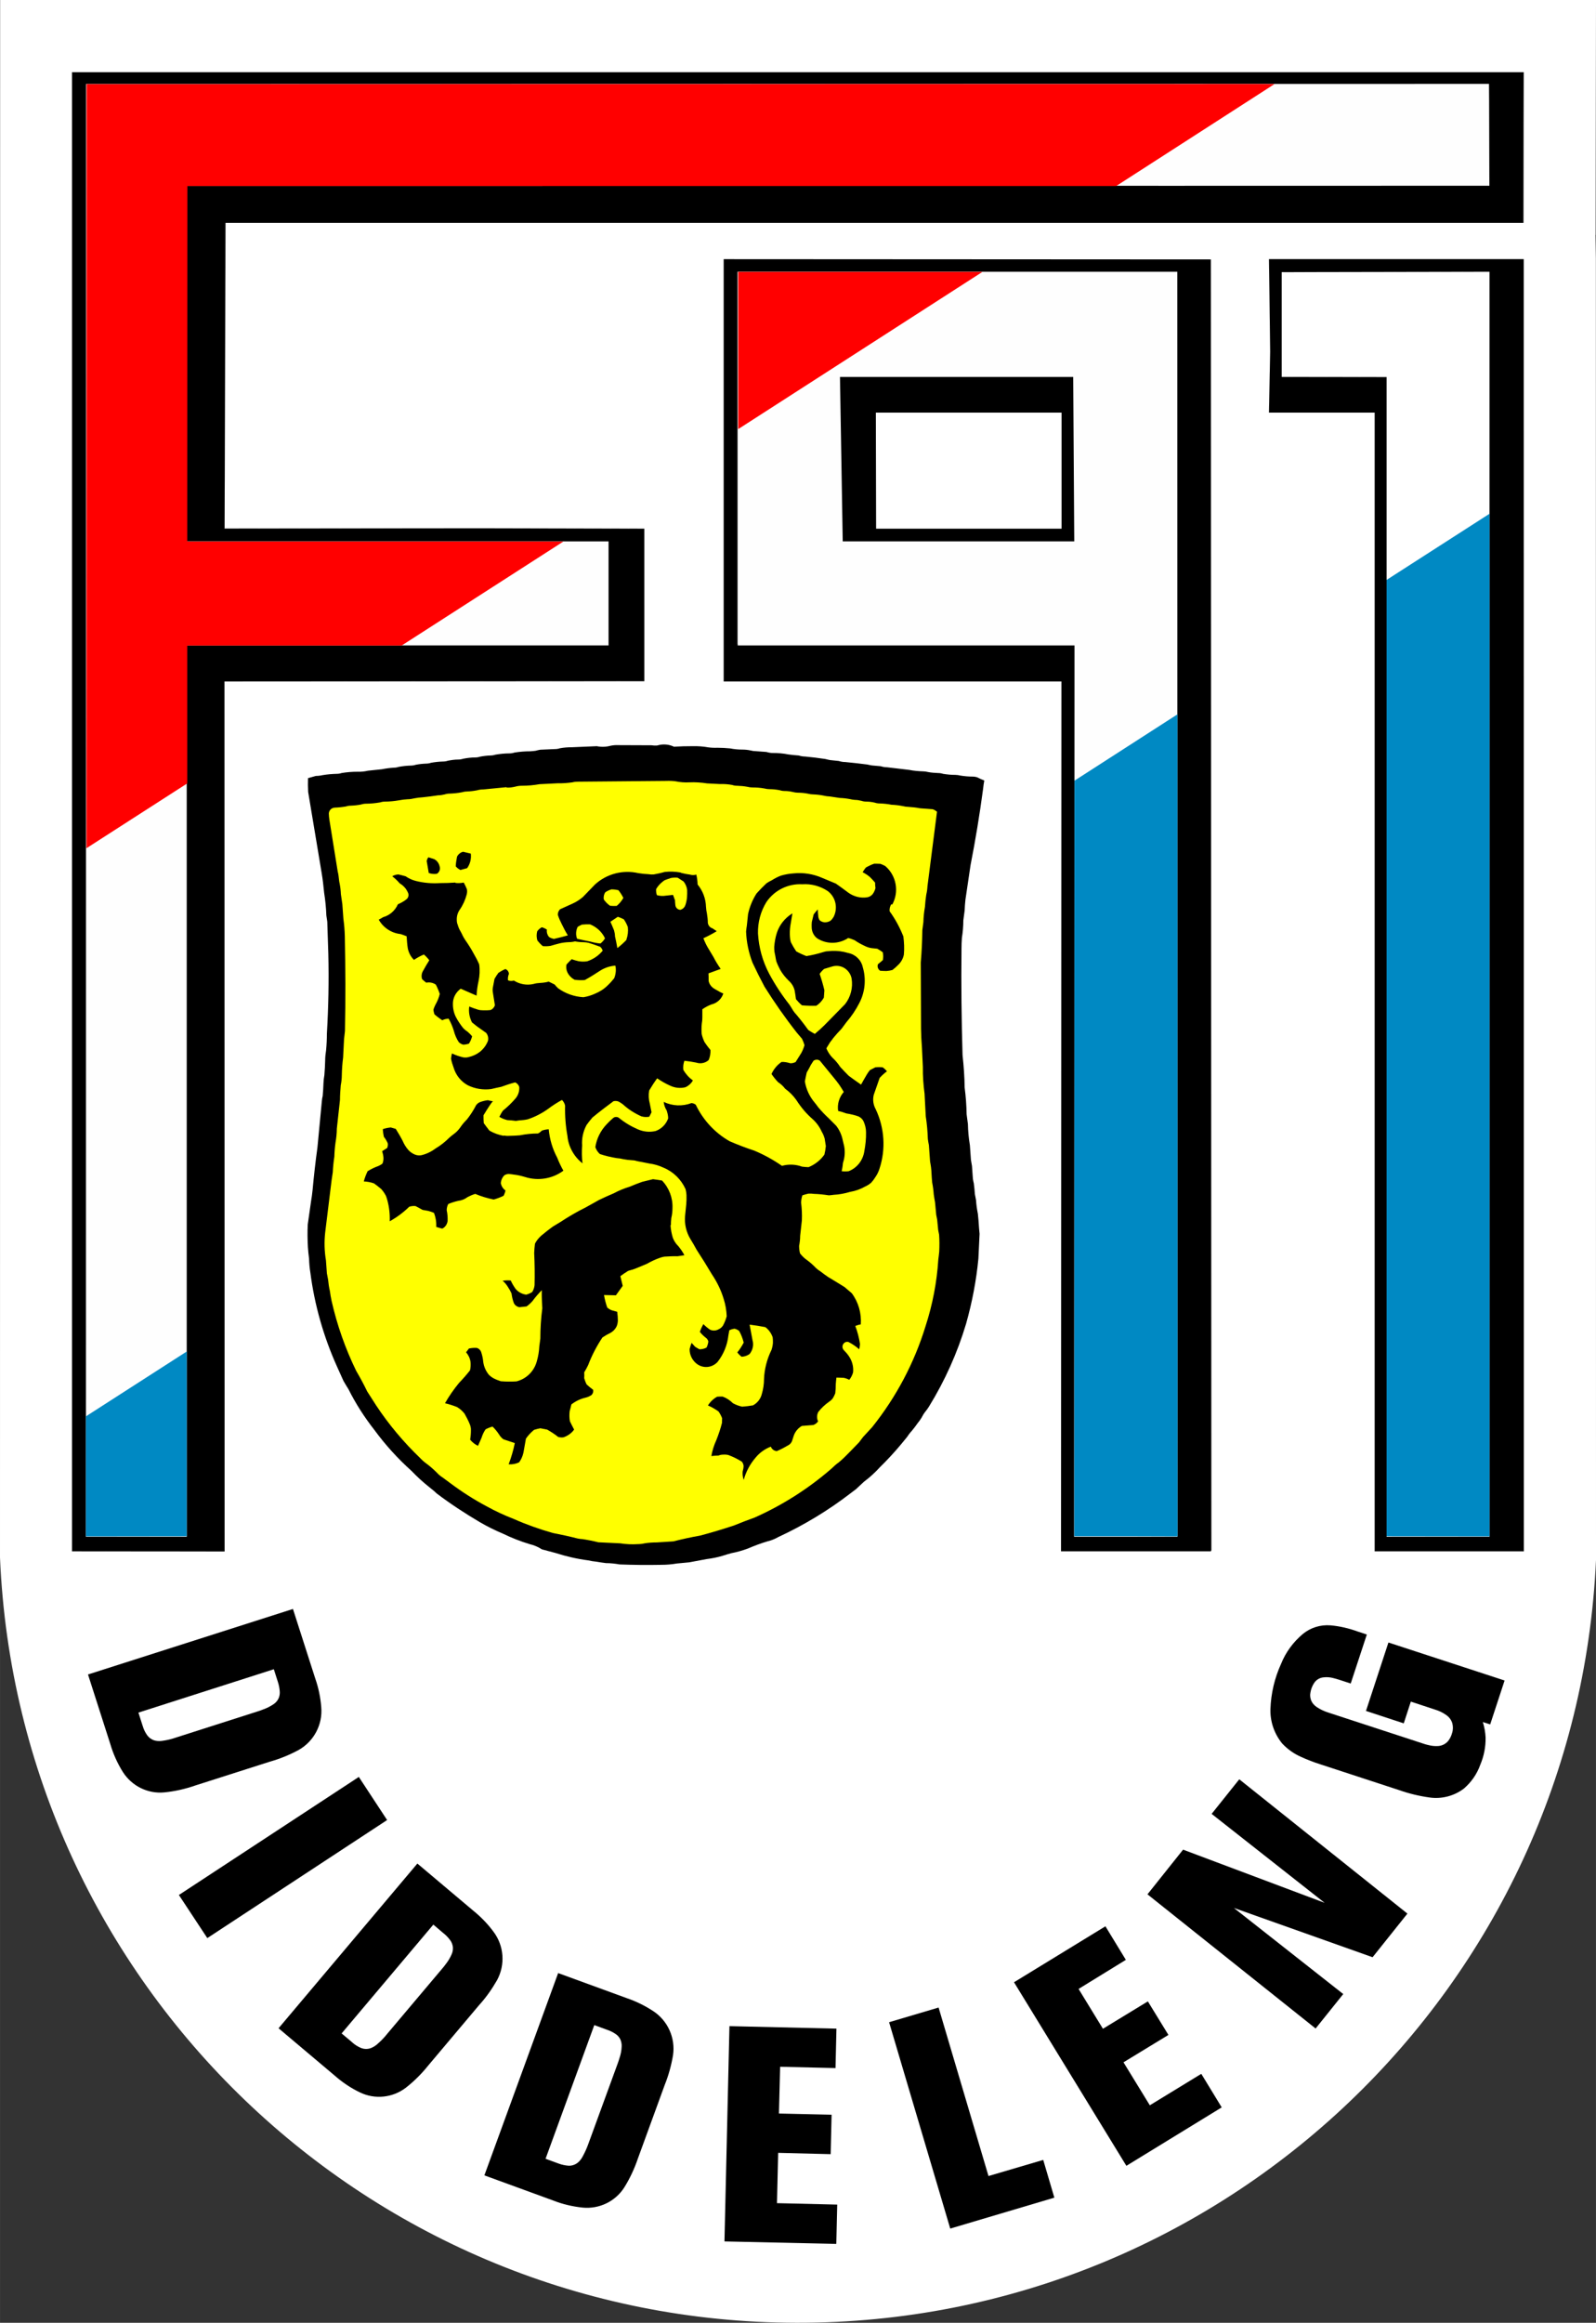
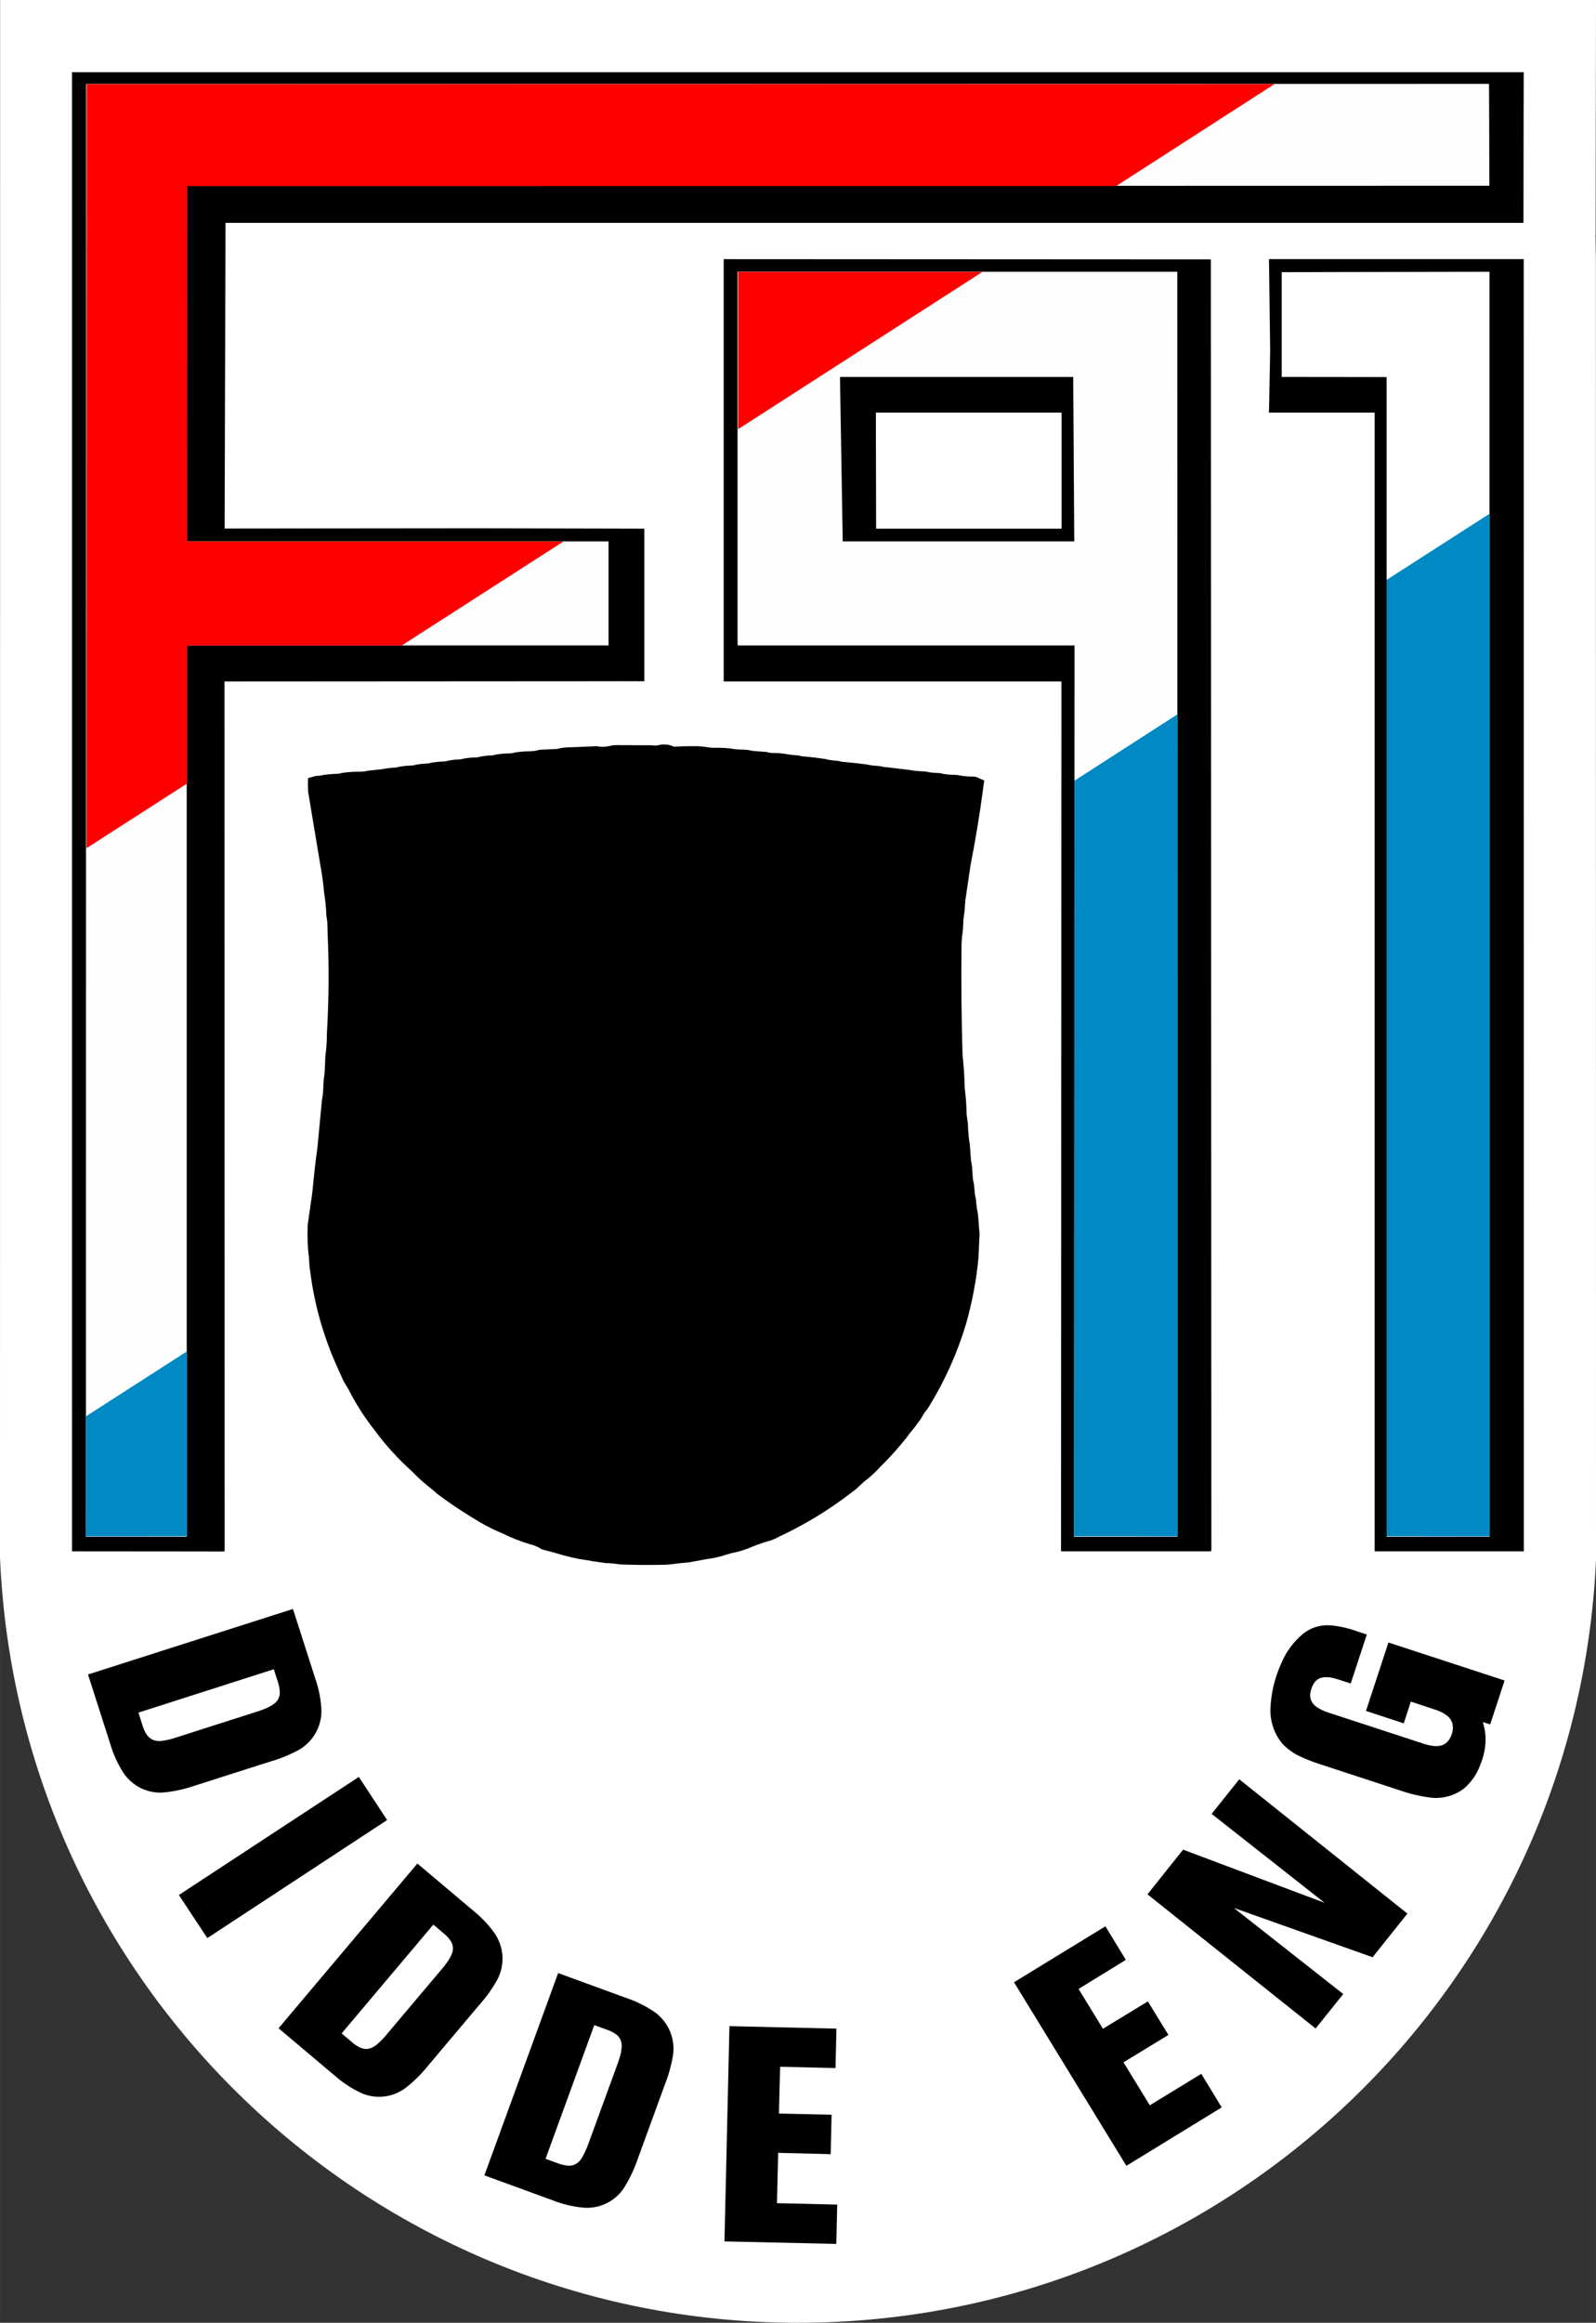
<svg xmlns="http://www.w3.org/2000/svg" clip-rule="evenodd" fill-rule="evenodd" height="17.728in" image-rendering="optimizeQuality" shape-rendering="geometricPrecision" text-rendering="geometricPrecision" viewBox="0 0 12186.707 17728.006" width="12.187in">
  <rect x="0" y="0" width="12186.707" height="17728.006" fill="#333333" stroke="none" />
  <g transform="translate(-140.15 -132)">
    <path d="m12323 1925 3 177v20l1 9916c-148 3261-2837.999 5827-6103 5822-3264-5-5946-2580-6084-5841l1-11887h12186l-1 551-2 1242z" fill="#fff" />
    <path d="m9830 2110h1945v17l1 9845h-1139v-8691h-4-803l9-465-6-484z" />
    <path d="m9830 2110h1945v17l1 9845h-1139v-8691h-4-803l9-465-6-484z" fill="none" stroke="#000" stroke-linecap="square" stroke-width=".299" />
    <path d="m10728 11850v11h786v-9655l-1587 3v15 785l801 1v3z" fill="#fff" />
    <path d="m10728 11850v11h786v-9655l-1587 3v15 785l801 1v3z" fill="none" stroke="#000" stroke-linecap="square" stroke-width=".299" />
    <path d="m9390 11963-4 9h-15-1129l3-6639h-2579v-3223l3720 2v15z" />
    <path d="m5773 5047v11h2572l-3 6803h467 322l-1-9655h-3358v2841zm802-783-21-1255h1781v8l8 1247z" fill="#fefefe" />
    <path d="m6834 4167h1412v-3-883h-1418l2 886z" fill="#fff" />
    <path d="m5060 5328v3l-3206 2 1 6625v15l-1165-1v-11289h11085l-1 393-1 757h-9911l-7 2329-1 4 962-1 986-1 1258 3z" />
    <path d="m5060 5328v3l-3206 2 1 6625v15l-1165-1v-11289h11085l-1 393-1 757h-9911l-7 2329-1 4 962-1 986-1 1258 3z" fill="none" stroke="#000" stroke-linecap="square" stroke-width=".299" />
    <path d="m1567 1551 9946-1-2-649-1-129-10713 1v7l-1 11075v6h5 765v-6803h3221v-789-5h-3221z" fill="#fefefe" />
    <path d="m1567 1551 9946-1-2-649-1-129-10713 1v7l-1 11075v6h5 765v-6803h3221v-789-5h-3221z" fill="none" stroke="#000" stroke-linecap="square" stroke-width=".299" />
    <path d="m10570 13192 172-524 887 290-110 335-56-18c12 39 19 78 21 119 1 72-13 142-41 208-25 70-68 132-125 181-74 56-168 81-261 68-80-11-159-30-235-57l-599-196c-51-16-100-35-148-57-55-24-104-59-145-103-60-74-92-167-89-262 4-120 32-238 82-347 35-87 92-164 164-225 59-49 135-73 212-67 70 6 139 22 205 46l73 24-123 374-89-29c-14-5-28-8-42-12-25-7-51-9-77-6-30 3-56 19-72 44-14 22-24 47-28 74-4 20-1 42 7 61 9 20 24 36 42 48 27 18 57 32 89 42l728 238c10 3 21 7 32 9 26 7 53 10 79 8 28-2 54-15 73-36 15-18 26-40 32-63 8-24 8-49 2-74-8-26-24-48-46-63-26-19-56-33-86-42l-185-61-54 166-286-94z" />
    <path d="m9603 13712 1284 1025-266 333-1059-376 835 657-211 263-1284-1024 272-341 1081 406-863-679z" />
    <path d="m9469 16216-728 446-858-1401 698-427 156 256-361 222 186 304 343-209 157 256-343 209 201 328 393-240z" />
-     <path d="m8191 16905-795 236-467-1575 378-112 381 1286 418-123z" />
    <path d="m6526 17258-854-19 38-1643 817 19-7 301-423-10-9 357 402 9-7 301-401-10-9 384 460 11z" />
    <path d="m3839 16734 563-1543 523 191c71 24 138 57 201 98 113 73 173 206 153 339-13 77-34 153-63 225l-205 562c-26 77-61 152-104 221-68 107-191 166-317 154-78-8-155-26-228-55l-523-191zm466-126 93 34 11 4c22 8 46 13 70 15 27 2 53-7 74-24 14-12 26-27 35-44 17-31 32-63 44-97l224-613c5-14 10-28 14-42 10-29 16-59 17-90 1-19-3-39-11-56-9-17-22-31-38-41-21-14-43-24-67-32l-93-34-372 1020z" />
    <path d="m2268 15611 1059-1256 426 359c58 47 111 101 155 161 81 107 92 252 27 371-39 68-84 132-137 190l-386 458c-51 64-109 122-173 172-101 77-236 91-350 36-71-34-136-78-195-130l-426-359zm481 41 75 63 9 8c18 16 38 28 60 38 25 11 52 12 78 3 18-7 34-17 48-29 27-23 52-48 74-76l421-499c10-11 19-23 28-35 19-24 35-50 47-78 8-18 11-37 9-57-3-19-10-37-22-52-15-20-32-38-52-53l-75-64-700 830z" />
    <path d="m1723 14924-217-329 1374-901 216 329z" />
    <path d="m812 12912 1565-500 170 530c25 71 40 144 46 219 12 134-57 263-174 328-69 37-142 67-217 88l-570 182c-77 27-157 45-238 53-126 12-248-49-316-156-42-67-74-139-96-214zm385 291 30 94 4 12c7 23 17 44 31 64 15 22 38 38 64 44 19 4 38 4 56 1 35-5 69-13 103-25l622-199c14-4 28-9 42-15 29-10 56-24 81-41 16-11 29-26 37-43 8-18 11-37 9-56-2-25-7-49-15-73l-30-94z" />
    <path d="m1570 5059v1052l-770 495 1-5825v-7l9072-1-1210 779h-7092l-1 2713h2872l-1235 794z" fill="#f00" />
    <path d="m5777 3407v-1200h1865z" fill="#f00" />
    <g fill="#0089c3">
      <path d="m10728 11847v-7289l786-505v7805l-786-1z" />
      <path d="m801 11858h-5v-6-910l770-495v1410z" />
      <path d="m8345 6090 786-506 1 6274-322-1h-467z" />
    </g>
    <path d="m5161 5821c41-12 86-9 125 10 48-3 96-4 143-4 40-1 81 2 120 9 23 3 46 4 69 3 32 0 65 2 97 5 30 6 61 9 92 9 22 0 44 2 66 7 12 3 25 5 37 5l82 6c16 5 33 8 49 8 40 0 80 3 119 11 26 4 52 6 79 8 16 5 32 8 49 8 52 5 104 11 155 19 12 3 23 6 35 8l67 7c16 5 32 8 49 8 57 5 113 12 169 19 12 3 23 5 35 7l67 6c16 5 32 8 49 8l169 20c35 7 70 10 105 11 13 0 25 2 37 5 26 5 52 7 79 8 13 0 25 2 37 6 31 5 62 8 94 8 13 0 25 2 37 5 31 5 62 8 94 8 13 0 25 2 37 6 17 9 35 17 53 24-4 21-7 42-9 63-26 195-58 390-96 583l-39 264c-3 27-5 55-6 82l-10 75c0 45-4 90-11 134-2 28-3 55-3 83-3 271 0 541 8 812 9 82 15 164 16 247 9 68 14 136 15 204l10 75c1 54 6 108 15 161l8 112 8 47 7 98c2 12 4 23 7 35 4 27 6 54 8 81l9 47c2 35 7 69 14 104 4 37 7 74 9 110l4 43-9 189c-16 168-48 334-94 497-66 221-161 433-282 630-9 15-19 29-30 42-11 14-20 29-28 45-9 15-19 29-30 42-14 20-28 39-44 58-14 15-27 32-38 49l-46 56c-50 60-104 118-160 173-37 41-78 78-122 111l-60 56-41 31c-171 132-357 244-553 335-26 15-54 26-83 33-51 15-101 34-150 55-41 15-82 27-125 35-23 6-45 13-67 20-40 12-80 20-121 25l-134 25-95 9c-40 7-80 10-121 10-105 2-210 1-315-3-35-6-70-10-105-10-25-3-50-7-74-11-21-2-41-5-62-10-84-11-167-30-248-56l-105-28c-29-19-60-32-94-40-70-21-138-48-204-80-60-25-118-54-175-87-114-67-225-140-331-220-17-17-36-32-55-47-48-38-94-80-137-125-105-94-200-199-283-312-76-97-143-201-198-311-13-21-26-42-38-63l-50-111c-102-227-171-468-203-715-6-36-9-72-10-108-4-29-7-59-9-89-3-57-4-115-1-172l25-175c5-29 9-59 12-89 10-108 22-216 37-324l34-357c1-12 3-24 6-35 3-32 5-65 6-97 1-21 3-42 7-63 3-37 5-75 6-112 0-26 3-52 7-77 4-42 6-84 6-126 12-203 16-407 11-611l-8-245-7-47c-2-58-8-117-17-174-5-53-11-105-20-157l-102-612c-2-35-2-70-1-105 20-6 40-11 60-17 17 0 34-2 51-6 36-6 72-9 108-10 13 0 25-2 37-6 41-7 82-10 123-10 27 1 54-2 80-8l105-11c30-6 60-10 91-12 13 0 25-2 37-6 31-6 62-9 93-10 13 0 25-2 37-6 26-5 52-8 79-9 13 0 25-2 37-6 31-6 62-9 93-10 13 0 25-2 37-6 26-5 52-9 79-9 13 0 25-2 37-6 31-6 62-10 93-10 13 0 25-2 37-6 26-5 52-8 79-9 13 0 25-2 37-6 36-6 72-10 108-10 13 0 25-2 37-6 41-7 82-10 123-10 13-1 27-2 40-4 11-3 23-6 35-8l113-5c13 0 25-2 37-6 31-6 63-8 94-8l188-8c34 7 70 6 104-3 19-4 38-6 57-5l256 1c14 2 28 3 42 2z" />
-     <path d="m4007 6140-174 17c-17 0-34 2-51 7-26 5-52 8-79 9-13 0-25 3-37 6-31 6-62 9-93 10-13 0-25 2-37 6-17 4-34 7-51 7-39 6-77 11-116 15-22 1-44 4-65 8-17 4-34 7-51 7-22 1-44 4-65 8-36 6-72 10-108 10-13 0-25 2-37 6-36 6-72 10-108 10-13 0-25 2-37 6-26 5-52 8-79 9-13 0-25 2-37 6-29 5-57 8-86 9-24 1-44 20-45 45 0 15 2 31 4 46l64 398c5 18 7 37 9 56 1 12 3 25 6 37 5 26 8 52 9 79l11 75 8 111c6 45 10 90 11 135 5 241 6 483 1 724l-7 61-7 140c-6 45-9 90-10 135 0 26-3 52-8 77-3 37-6 74-6 112l-24 219c0 35-4 71-10 106-5 36-8 72-9 108-6 39-10 79-12 119l-9 61-49 399c-8 71-6 142 6 213l7 98 9 47c3 30 7 60 14 89 3 25 8 50 13 75 42 185 105 364 188 534 30 51 58 103 84 157l68 106c97 147 211 282 338 404 17 18 35 33 55 47 30 23 58 49 84 76 10 9 21 18 33 25l58 43c87 65 179 124 275 175 67 37 136 69 208 97 97 43 196 78 298 107 63 12 127 26 189 42 13 3 26 4 39 5 40 6 80 14 120 24l167 8c45 7 90 9 135 6 17 0 34-2 51-6 31-5 63-7 94-7l126-8c67-17 135-32 204-44 87-23 173-49 258-77 52-21 105-42 159-61 213-95 411-221 587-374 17-17 35-33 55-47 29-24 56-51 82-78l72-74c11-14 21-27 31-41l70-76c183-229 321-489 407-769 54-166 87-337 98-511 3-20 5-41 7-61 2-43 2-85-1-128-2-12-5-23-7-35l-8-81-7-35-9-96c-4-20-7-40-10-61-2-30-6-60-12-90-2-23-4-46-5-69-1-31-5-61-11-91l-9-125c-3-16-6-31-8-47-2-58-7-117-16-174l-9-171c-9-68-14-136-13-205l-7-146c-4-48-6-96-7-144l-2-507c7-82 11-165 12-247l8-61c1-39 5-78 12-117 2-31 5-62 10-93 5-21 8-42 9-63l73-570c-10-8-21-15-33-19l-96-7c-30-6-60-9-91-11-13 0-25-2-37-5-30-6-60-10-90-11-30-6-60-9-91-10-13 0-25-2-37-6-21-5-43-8-65-8-13 0-25-2-37-6-16-4-33-7-50-7-13-1-25-3-37-6-26-5-52-8-79-9l-74-11c-17-1-34-3-50-7-26-5-52-8-79-9-13 0-25-2-37-5-26-5-52-8-79-8-13 0-25-2-37-5-21-5-43-8-65-8-13 0-25-2-37-6-26-5-52-8-79-8-13 0-25-2-37-5-31-6-62-8-94-8-13 0-25-2-37-5-26-5-52-7-79-8-13 0-25-2-37-6-31-6-63-8-95-7l-97-5c-45-7-90-10-135-8-35 2-71-1-106-8-23-3-46-4-69-3l-682 6c-13 0-25 2-37 5-36 5-72 8-109 7l-141 7c-45 8-90 12-135 12-17 0-34 2-51 7-21 5-43 8-65 7z" fill="#ff0" />
    <path d="m3619 6871c21 2 42 1 62-3 9 16 17 33 24 50 3 13 2 27-1 40-11 42-29 82-54 118-16 23-23 50-22 78 0 12 2 25 7 36 5 18 12 35 22 51 6 11 12 22 17 34 6 11 12 22 19 32 23 33 45 67 64 103 16 27 30 54 42 82 6 43 4 87-5 129-8 36-13 73-15 110l-121-53c-33 24-55 60-59 101-3 39 4 78 21 113 16 31 36 61 58 88 10 10 21 19 32 26 13 11 24 22 35 35-5 20-13 39-24 56-15 5-30 8-45 8-12-4-23-10-32-18-18-27-31-57-39-89-10-32-23-62-39-91-17 0-34 4-49 12-21-14-41-29-60-46-4-12-7-25-7-37 4-12 9-24 15-36 15-26 26-53 33-82-8-24-18-48-30-71-21-15-48-20-73-15-11-8-22-17-32-27-7-22-4-45 8-64 15-27 30-54 47-80-12-16-26-31-41-44-27 11-52 25-76 41-24-23-40-54-47-87-5-31-7-62-9-93-15-6-30-12-46-17-70-7-133-49-167-110 12-6 23-12 34-19 50-14 91-50 112-98 23-10 45-22 64-37 15-11 21-30 15-48-5-12-11-23-18-33-13-17-28-31-47-42-17-20-36-38-57-54 14-9 31-13 47-14 18 4 37 9 55 14 23 16 49 28 76 35 61 16 125 21 188 17 38 0 77-1 115-4zm1-127c1-25 5-49 10-74 9-18 26-32 46-37l59 14c5 39-5 79-28 111l-51 14c-14-7-26-16-36-28zm-222-36c1-12 5-23 13-33l44 14c22 11 37 32 42 56 7 21-2 44-21 56-21 3-42 1-62-6l-15-87zm1362 586c-23-49-64-87-114-107-21-1-42 0-63 2-11 5-22 11-32 17-14 29-16 62-4 91 34 8 69 15 103 22 25 7 50 12 75 14 14-11 26-24 35-40zm500 2188c2 33 8 66 18 98 9 23 23 45 41 62 18 22 34 45 47 70-18 3-36 6-53 8-33-1-66 1-100 3-12 2-23 5-34 9-35 12-68 28-100 46l-72 30c-12 5-24 10-37 14-12 3-23 6-34 10-20 12-40 26-59 40l18 74-52 72-91-2c6 33 14 65 25 96 10 8 21 15 33 20 14 4 28 8 43 12 3 23 5 45 5 68-1 16-4 32-11 46-10 20-26 36-46 47-21 10-42 22-61 35-44 66-81 137-109 211-9 19-19 37-30 55 1 15 1 30 0 45 5 17 11 33 19 48 16 14 32 28 49 40 3 14-1 28-11 39-15 11-32 18-50 22-38 9-74 27-105 51-4 17-8 34-13 51-3 26-3 52 2 78 10 21 21 42 32 63-20 28-49 48-81 59-14 2-28 1-41-3-26-21-54-39-84-56l-52-10c-16 3-32 7-48 12-24 20-45 42-62 67l-19 107c-6 27-17 52-33 74-25 12-53 17-80 15 20-53 36-107 47-162l-87-29c-14-10-25-23-34-38-14-21-30-41-49-59-18 5-36 12-53 21-14 20-24 42-31 65l-27 61c-23-11-44-27-60-47 4-23 6-47 6-71 1-17-3-34-10-50-11-27-25-53-39-78-16-20-35-37-57-50-30-12-61-22-92-29 31-55 67-106 107-155 30-31 58-63 84-96 5-21 6-43 4-64-4-28-16-53-34-74 7-10 14-19 22-29 21-4 41-6 62-4 16 6 29 20 33 37 7 22 12 45 14 69 5 38 21 73 46 102 11 9 22 18 34 24 17 9 36 16 54 22 40 3 80 4 120 1 76-19 135-78 155-153 11-37 17-75 19-113l8-61c0-77 5-155 15-231-3-46-5-92-4-138-25 26-49 53-70 82-14 16-29 30-46 42-19 2-37 4-56 6-18-4-33-15-41-31-9-24-15-49-18-74-7-16-16-32-26-47-11-19-25-36-42-50 20-3 41-4 62-2 10 23 23 44 37 64 20 24 49 40 81 44 16-4 32-11 46-20 10-16 16-34 18-52 2-82 1-164-3-246 1-24 3-47 6-71 12-24 29-44 49-62 29-24 59-48 90-70l55-33c62-41 127-79 194-112l102-57c37-18 73-34 111-50 39-21 80-38 123-51 31-13 63-26 95-37l82-20c23 3 46 6 69 10 54 56 83 132 80 210 0 26-3 52-9 77-2 18-3 36-3 54zm-1273-684c13 3 27 4 40 3 28 0 55-2 82-4 46-9 92-14 139-14 11-5 21-13 30-22 17-6 34-9 52-10 7 76 29 150 65 217 13 34 29 67 47 99-84 62-193 80-293 48-27-8-55-15-83-18-13-2-27-4-41-5-12 0-25 4-35 11-15 16-24 36-26 58 4 23 17 44 36 57-3 14-8 27-14 40-24 12-50 22-77 29-48-10-95-24-140-43-20 6-39 14-58 24-21 16-46 26-72 29-26 6-52 14-76 24-8 15-12 31-12 48 6 27 8 54 7 81-3 25-18 48-41 59-16-4-31-8-46-13 2-37-4-73-17-107-14-6-28-11-43-15l-45-8c-17-10-35-20-53-29-16-2-32 0-48 5-45 44-95 81-149 111 2-54-4-108-18-160-3-12-7-23-11-34-10-19-22-37-36-52-18-15-36-30-55-43-25-9-51-14-78-15 7-27 17-53 29-78 26-16 54-30 83-40 11-5 22-11 31-19 5-14 8-29 7-44-1-17-5-34-10-50l38-24c5-11 7-24 5-36-8-18-18-35-30-50-4-19-7-38-8-58 20-7 40-11 61-13l38 11c18 29 36 59 52 90 11 26 26 51 45 72 13 14 29 25 47 33 16 7 34 9 51 6 39-9 76-27 108-51 39-23 74-51 106-83 10-9 21-18 32-26 23-16 42-37 57-60 14-20 30-38 47-55 26-33 49-69 68-106 7-10 16-18 27-23 20-8 41-13 63-16 13 4 26 6 39 8-10 10-18 22-26 34-16 24-31 48-46 73 0 20 0 40 2 60 14 19 28 38 43 57 34 20 71 33 110 40zm2959-1765c-10 16-15 35-13 54 43 59 78 124 105 192 6 46 8 92 4 138-5 28-19 54-39 75-15 15-31 30-48 43-15 4-31 7-46 8-16 0-32-1-48-2-17-11-24-32-17-50 13-10 26-21 38-32 3-20 3-40-1-59-13-10-27-19-42-27l-46-5c-18-3-36-9-53-18-26-12-51-26-74-42-16-7-32-13-49-17-72 48-166 49-238 2-26-20-41-52-41-85-1-13 0-26 1-39l14-58c10-13 20-26 32-38 0 16 1 32 3 47 0 13 4 25 11 36 13 11 30 17 47 15 13-1 25-5 36-12 9-8 17-18 23-28 35-68 17-152-44-198-57-38-126-57-195-52-109-6-213 46-274 136-44 72-66 155-64 239 6 107 35 212 85 307 45 84 97 163 156 238 10 15 19 30 28 45 8 12 16 22 26 32 20 24 39 48 58 73l31 42c16 11 33 21 50 30 25-21 50-43 73-66l158-161c43-55 61-126 50-195-6-33-26-62-54-80-29-18-64-22-96-12l-60 18c-13 11-25 24-34 38 14 41 26 83 36 125l-4 56c-14 25-34 47-58 62-36 1-73 0-109-3-17-14-32-30-46-47-3-22-6-44-10-66-7-29-22-54-44-74-26-25-49-53-67-85-11-21-21-42-29-64-3-12-5-25-7-37l-7-35c-2-13-2-26-2-39 3-36 9-72 20-106 20-62 63-115 119-149l-16 95c-4 28-5 57-3 85 1 14 3 27 7 40 12 24 26 48 41 70 25 14 51 26 78 36 43-7 85-17 127-30 12-4 24-7 37-7 41-5 82-3 122 5l35 9c54 11 97 53 109 107 27 91 18 190-26 274-27 53-60 102-99 147-12 17-24 33-37 50-22 22-42 45-62 69-8 11-16 22-25 33l-29 47c11 26 26 50 46 71 23 21 43 45 60 71 21 23 42 45 64 67 31 23 63 46 95 68 14-26 29-51 44-77 7-12 15-23 24-34 13-7 27-14 41-21 19-2 38-2 56 0 12 8 23 19 33 30-20 15-39 32-56 51l-45 129c-9 37-4 76 15 110 67 142 78 304 29 453-7 24-19 47-33 67-9 15-19 28-31 41-13 11-28 21-44 28-37 21-76 35-118 42-40 12-82 20-124 22-12 2-25 3-37 4-38-6-76-10-114-11-14-2-27-3-41-2-16 3-32 8-47 13-6 18-9 36-10 55 6 46 8 91 6 137l-13 117c0 26-3 51-8 77 0 19 2 38 7 57 15 20 33 37 53 51 25 18 48 39 69 61 10 9 21 18 33 25 19 15 39 29 59 43 42 25 84 51 126 77l55 47c51 68 75 153 69 238-14 2-29 7-42 12 17 44 29 91 36 138-1 13-3 27-6 40-25-22-53-41-83-56-16-4-32 4-40 18s-6 32 5 44c14 14 27 29 38 45 26 37 38 82 33 126-6 20-15 39-29 56-13-7-27-12-41-15-19-1-38-2-57-2-2 17-4 33-5 50 0 23-1 47-4 70-5 13-11 25-18 37-8 11-18 20-30 28-31 22-59 48-82 78-11 22-12 49-1 71-9 13-22 23-37 28l-87 7c-28 16-50 42-61 72l-14 43c-5 13-14 24-26 31-29 17-59 33-90 46-21-1-39-15-46-34-46 18-87 47-118 86-42 49-72 106-89 168-7-21-10-42-8-64 4-14 7-29 7-43-1-12-6-23-13-32-17-11-34-20-52-29-16-8-33-15-51-22-13-3-26-4-39-3-12 0-25 2-36 7-18 0-37 2-55 4 7-42 20-83 38-122 17-43 32-87 43-131l1-36c-7-18-16-35-27-51-25-18-52-34-81-46 17-28 41-51 70-67 14-1 28-2 42-1 30 11 57 29 79 51 22 12 46 21 70 26 28-2 55-5 83-10 33-18 58-49 67-86 11-37 17-76 17-115 3-77 23-153 57-222 6-18 10-36 11-55 0-14 0-28-2-42-11-31-30-58-56-77-40-8-79-14-120-19l22 118c11 37 2 76-22 106-18 13-39 20-61 21-12-9-23-20-33-33 19-23 35-49 49-75-8-31-19-61-35-89-10-8-22-14-35-17-14 2-28 6-40 12l-7 39c-8 74-37 145-83 203-41 44-107 51-156 16-36-27-58-69-57-115 4-16 9-32 15-47l27 30c11 7 22 13 33 19 19 0 37-4 54-13 7-14 12-30 14-46-3-13-11-24-22-31-16-13-31-27-43-43 7-21 16-40 27-59 16 16 33 31 52 43 20 9 44 8 63-3 14-6 26-16 34-28 13-23 22-47 29-72-2-45-9-89-23-132-20-67-51-130-90-188-38-64-77-127-117-188-15-28-31-56-48-83-31-52-45-112-40-173l9-89c2-24 3-48 2-72-1-15-3-30-7-45-33-73-92-132-166-163-36-17-73-28-112-33l-60-12c-12-2-24-4-36-7-12-4-25-6-37-6-22-1-43-4-65-8-16-4-33-7-50-8-43-7-86-17-128-31-16-14-28-32-35-53 10-66 41-127 87-175 15-16 31-32 48-46 12-11 30-12 44-3 44 36 92 65 145 88 43 19 91 24 137 13 44-16 79-51 95-96 0-21-5-42-12-62-12-19-20-41-22-64 67 32 143 35 212 9 12 1 24 5 33 13 56 117 146 214 258 278 62 27 125 51 189 72 74 31 145 70 211 116 50-14 104-12 153 6 17 2 34 4 50 4 49-20 91-53 121-96 5-21 9-43 11-65l-9-57c-5-18-12-36-22-52-16-36-39-68-67-94-50-43-92-93-127-148-24-34-53-63-86-87-15-20-33-36-54-50-18-19-35-40-50-62 17-37 43-69 77-92 22-1 44 3 66 10 14 1 28-3 41-9l44-70c10-19 18-38 24-59-5-17-11-33-19-49l-40-47c-88-112-170-229-246-350-32-60-63-122-92-184-29-76-46-156-49-237 1-16 4-32 6-47l9-86c12-56 34-110 65-158 24-27 49-52 75-77 13-9 27-17 42-24 22-14 45-26 69-35 31-9 63-15 95-17 76-8 152 4 222 35l103 43c31 22 62 44 92 67 43 32 97 46 149 37 15-3 28-11 38-22 11-14 19-31 23-48-2-14-3-28-3-42-13-15-26-29-40-43-17-14-35-26-55-36 8-13 16-26 26-37 20-11 41-21 62-28 16 0 32 0 48 1 13 5 25 10 37 17 85 73 107 196 53 294zm-557 1551c24 29 50 56 78 82l58 58c25 32 42 70 50 110l11 46c8 42 5 86-9 127-2 21-5 43-10 64 18 2 35 2 53 0 65-25 110-84 120-153 9-48 14-96 13-144 0-29-7-57-19-84-8-16-21-29-38-37-30-11-62-18-93-23-21-8-42-14-63-19-8-52 8-105 43-145-11-19-23-38-36-57-12-17-25-33-38-49l-108-132c-14-11-34-11-49 0l-20 31c-10 20-20 39-32 59-5 23-10 45-14 68 10 61 37 118 77 164 9 11 17 22 25 33zm-1048-1790c22 6 45 10 67 13 16 5 33 5 49 0 6 25 9 50 10 76 40 48 62 108 64 170 1 17 3 34 7 51 4 24 7 48 7 72 3 19 16 36 35 41l33 22c-33 20-67 38-102 54 12 31 26 60 44 88l33 55c16 32 35 62 55 91l-93 34c1 19 1 38 1 57 4 22 17 41 35 55 12 8 25 15 38 22 12 8 26 14 39 20-13 41-47 73-90 83-25 9-48 22-70 37v62c0 16-1 31-4 46-3 27-3 54-1 81 5 21 12 42 22 62 14 21 29 41 45 60 1 26-3 53-14 77-26 23-62 30-95 19-30-6-60-11-90-14-8 22-11 46-8 70 19 32 43 59 73 80-13 23-33 41-57 52-40 10-82 5-119-13-34-15-66-34-97-55-22 30-42 61-61 93-6 34-4 68 5 101l13 65-17 34c-20 4-41 3-61-3-51-23-99-53-140-91-12-9-24-17-37-23-12-4-25-4-36-1-54 40-108 81-160 124-16 18-31 38-45 57-26 48-38 102-34 157-3 45-3 91 3 136-45-35-79-82-99-136-8-23-14-47-16-72-14-77-20-154-18-232-3-17-12-32-24-44-38 21-74 44-108 70-47 33-99 60-154 78-13 3-26 5-39 6-17 1-34 3-51 6-21-3-43-5-65-6-21-5-42-13-61-25 8-17 17-33 28-48 35-28 67-59 96-93 20-24 30-55 28-86-4-16-16-29-31-36-36 9-72 21-107 34-26 5-51 11-77 17-61 8-123-2-178-29-53-29-92-78-109-137-8-21-15-44-19-66 1-14 4-27 7-40 27 13 56 23 86 30 14 2 28 2 41-2 31-7 60-20 85-39 28-22 50-51 63-85 5-21 0-44-14-61-24-17-48-34-72-51l-36-29c-19-37-27-79-21-121 22 9 44 17 67 24 13 4 26 5 40 5 19 1 38 0 56-2 16-7 27-20 33-36l-15-95c-3-15-3-30 0-44l12-63c9-16 19-31 29-45 17-12 35-22 54-30 16 6 26 21 27 37-7 16-9 33-7 49 14 6 30 6 45 2 44 28 98 38 150 26 16-5 33-7 50-8 22-1 44-4 66-10l45 22c8 10 17 20 27 29 57 41 124 64 193 68 31-5 60-14 89-27 36-15 69-36 97-64 18-17 34-35 49-54 12-30 16-64 9-96-44 3-86 18-122 42s-73 47-112 68c-26 2-51 1-77-2-24-13-43-32-55-56-9-19-12-41-7-61 13-14 25-27 39-40 17 6 35 11 52 15 22 4 44 4 66 1 46-15 88-43 119-81-3-11-10-22-19-30-29-11-59-21-88-30-13-3-26-5-40-5-21 0-43-2-64-6-17 4-35 6-53 6-22 1-44 4-65 9-23 6-46 12-69 19-20 3-39 4-59 2-15-12-29-27-41-42-8-23-8-48-2-71 9-13 21-23 35-31 14 4 27 10 39 18-3 20 3 40 16 56 11 8 24 12 38 15 35-8 71-17 106-27-17-27-32-56-46-85-12-23-22-46-30-70-2-16 5-32 16-44l95-43c29-13 56-30 80-51l93-96c89-81 213-113 330-86 26 4 52 7 78 8 13 2 26 3 39 2 28-5 57-11 84-19 40-5 81-3 121 4zm-529 125c-18 5-36 13-51 24-10 17-14 36-10 55 13 18 29 34 47 47 17 2 34 2 51 1 21-17 38-38 51-61-11-21-23-41-38-59-17-4-34-6-51-6zm111 385c11-31 15-64 11-97-8-21-18-41-31-59-15-7-30-14-45-19l-57 38c10 22 19 44 28 66 4 15 7 30 7 45 7 30 13 60 18 90 25-19 48-40 70-63zm371-305c0 14 2 27 3 41 2 20 18 35 38 36 18-5 32-18 38-35 7-19 11-40 13-60 1-19 2-38 1-57-3-23-12-45-27-64l-45-29c-17-2-35-1-52 2-16 5-32 11-48 17-10 7-20 14-29 23-14 13-26 28-36 45-1 16 1 31 6 46 22 6 45 8 67 4l56-6c5 12 9 24 13 36z" />
  </g>
</svg>